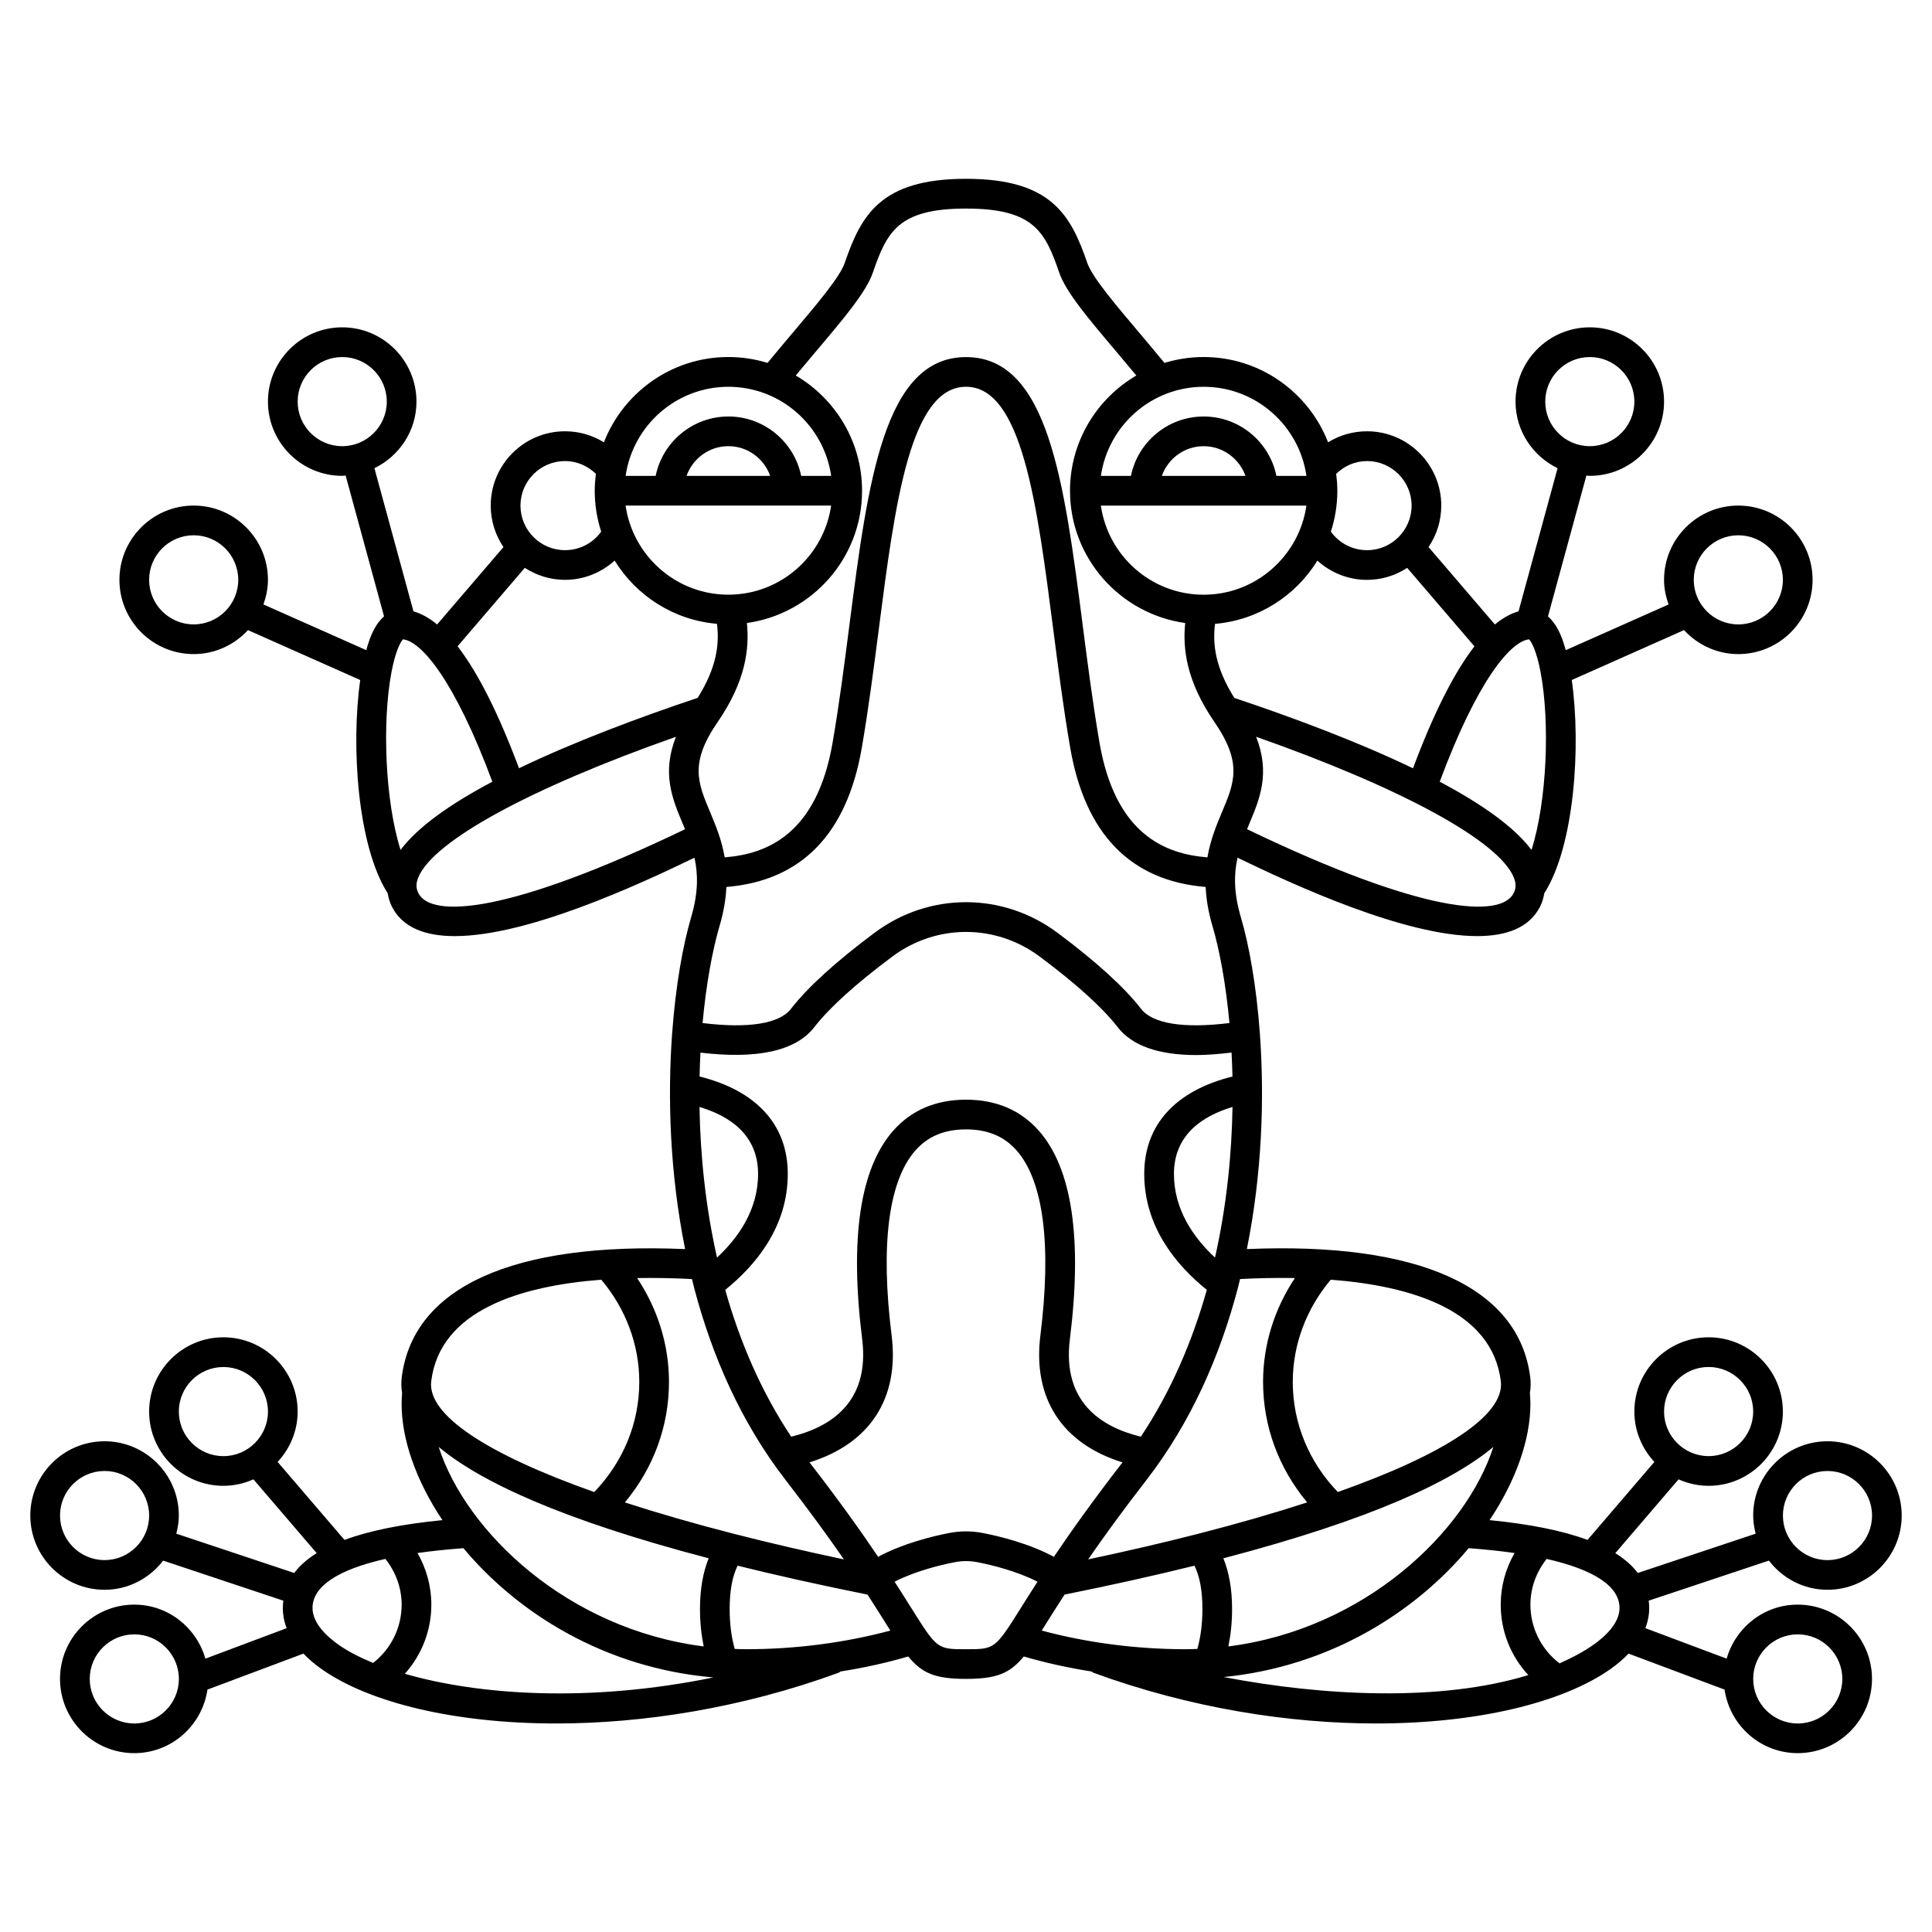
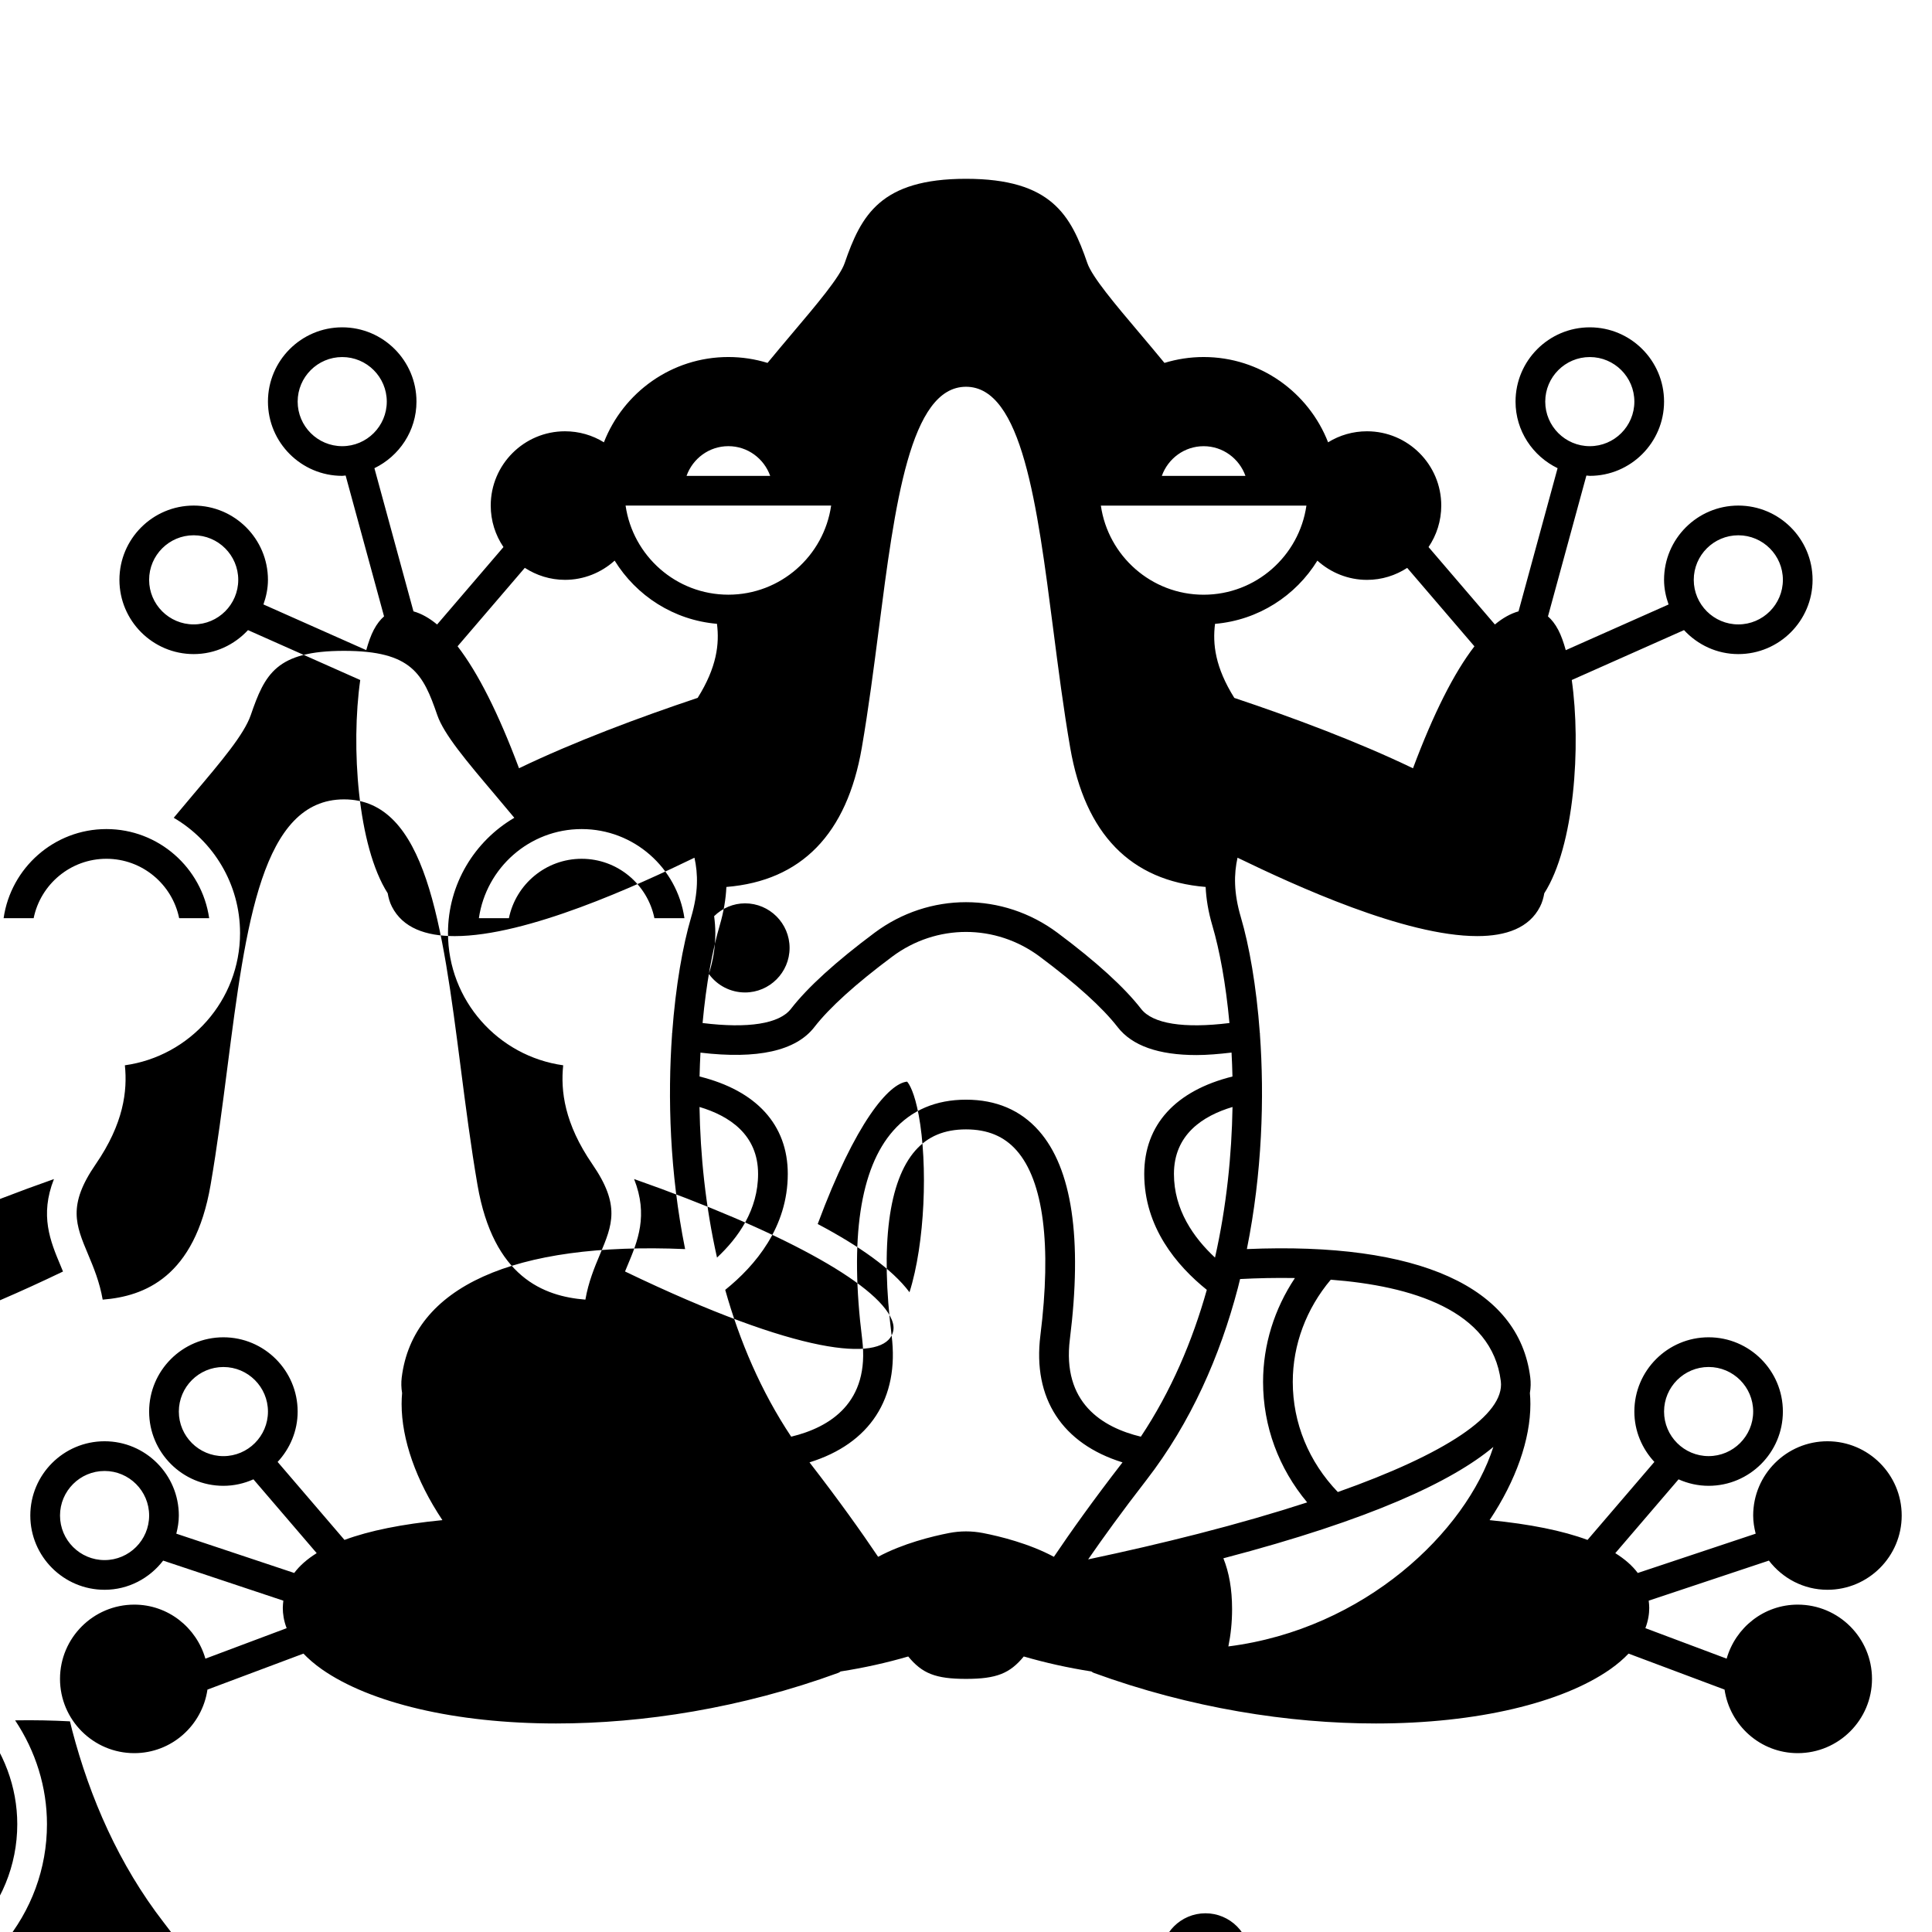
<svg xmlns="http://www.w3.org/2000/svg" fill="#000000" width="800px" height="800px" version="1.1" viewBox="144 144 512 512">
-   <path d="m628.29 565.31c10.852 0 19.68-8.828 19.68-19.68 0-10.852-8.828-19.68-19.68-19.68-10.852 0-19.68 8.828-19.68 19.68 0 1.668 0.273 3.262 0.664 4.812l-31.246 10.414c-1.453-1.945-3.453-3.691-5.957-5.254l16.766-19.562c2.441 1.086 5.125 1.715 7.965 1.715 10.852 0 19.68-8.828 19.68-19.68s-8.828-19.68-19.68-19.68c-10.852 0-19.68 8.828-19.68 19.68 0 5.164 2.043 9.832 5.305 13.348l-17.715 20.668c-6.609-2.449-15.246-4.191-25.953-5.242 6.992-10.484 10.812-21.391 10.812-30.758 0-1.031-0.047-2-0.133-2.914 0.238-1.43 0.266-2.801 0.102-4.121-2.965-24.012-29.613-35.984-75.105-34.039 4.082-20.238 4.652-40.227 3.461-56.902-0.008-0.078 0.023-0.145 0.008-0.223-0.004-0.031-0.027-0.059-0.031-0.09-0.922-12.605-2.844-23.309-5.031-30.727-1.934-6.562-1.836-11.469-0.883-15.777 15.195 7.359 44.367 20.781 63.52 20.777 7.699 0 13.777-2.176 16.648-7.793 0.586-1.141 0.914-2.34 1.125-3.551 7.984-12.5 9.777-38.969 7.285-56.523l29.746-13.223c3.598 3.883 8.695 6.356 14.391 6.356 10.852 0 19.68-8.828 19.68-19.68 0-10.852-8.828-19.68-19.68-19.68s-19.68 8.828-19.68 19.68c0 2.297 0.473 4.477 1.199 6.531l-27.246 12.109c-0.578-2.082-1.23-3.926-1.98-5.352-0.855-1.629-1.789-2.777-2.738-3.594l10.184-37.332c0.301 0.004 0.59 0.082 0.902 0.082 10.852 0 19.68-8.828 19.68-19.68 0-10.852-8.828-19.68-19.68-19.68s-19.68 8.828-19.68 19.68c0 7.781 4.574 14.457 11.145 17.648l-10.348 37.938c-2.082 0.586-4.168 1.742-6.266 3.484l-17.586-20.52c2.129-3.137 3.371-6.926 3.371-11 0-10.852-8.828-19.68-19.68-19.68-3.711 0-7.254 1.031-10.312 2.922-5.152-13.207-17.973-22.602-32.98-22.602-3.613 0-7.098 0.551-10.383 1.559-2.215-2.691-4.441-5.348-6.586-7.879-6.465-7.644-12.566-14.863-13.852-18.574-4.352-12.656-9.477-22.336-32.156-22.336-22.672 0-27.801 9.68-32.156 22.332-1.277 3.715-7.387 10.934-13.852 18.578-2.144 2.535-4.371 5.188-6.586 7.879-3.289-1.008-6.769-1.559-10.383-1.559-15.008 0-27.832 9.395-32.984 22.602-3.059-1.891-6.602-2.922-10.312-2.922-10.852 0-19.68 8.828-19.68 19.68 0 4.074 1.242 7.859 3.375 11.004l-17.586 20.52c-2.094-1.738-4.184-2.902-6.266-3.484l-10.348-37.938c6.57-3.195 11.145-9.871 11.145-17.652 0-10.852-8.828-19.68-19.68-19.68s-19.68 8.828-19.68 19.68c0 10.852 8.828 19.68 19.68 19.68 0.312 0 0.598-0.078 0.906-0.09l10.184 37.332c-0.945 0.82-1.883 1.969-2.738 3.594-0.746 1.43-1.402 3.269-1.98 5.352l-27.246-12.109c0.723-2.051 1.195-4.227 1.195-6.523 0-10.852-8.828-19.68-19.68-19.68s-19.68 8.828-19.68 19.68c0 10.852 8.828 19.68 19.68 19.68 5.695 0 10.793-2.473 14.391-6.352l29.746 13.223c-2.492 17.551-0.703 44.02 7.281 56.52 0.207 1.215 0.535 2.414 1.121 3.555 2.879 5.621 8.949 7.793 16.652 7.793 19.152 0 48.328-13.422 63.52-20.777 0.953 4.305 1.055 9.215-0.879 15.777-2.188 7.418-4.109 18.121-5.031 30.727-0.008 0.031-0.027 0.059-0.035 0.09-0.012 0.078 0.016 0.152 0.008 0.23-1.191 16.676-0.621 36.656 3.461 56.895-45.52-1.949-72.145 10.02-75.105 34.039-0.16 1.316-0.137 2.691 0.102 4.121-0.082 0.91-0.129 1.875-0.129 2.91 0 9.363 3.816 20.273 10.812 30.758-10.711 1.051-19.344 2.793-25.953 5.242l-17.715-20.668c3.262-3.516 5.305-8.184 5.305-13.348 0-10.852-8.828-19.68-19.68-19.68-10.852 0-19.68 8.828-19.68 19.68s8.828 19.68 19.68 19.68c2.836 0 5.523-0.629 7.961-1.719l16.766 19.562c-2.508 1.566-4.508 3.309-5.957 5.254l-31.246-10.414c0.395-1.547 0.668-3.141 0.668-4.809 0-10.852-8.828-19.68-19.68-19.68-10.852 0-19.68 8.828-19.68 19.68 0 10.852 8.828 19.68 19.68 19.68 6.336 0 11.926-3.062 15.527-7.731l31.852 10.617c-0.07 0.629-0.145 1.262-0.145 1.922 0 1.539 0.25 3.371 1.02 5.367l-21.535 8.078c-2.359-8.238-9.871-14.32-18.848-14.32-10.852 0-19.68 8.828-19.68 19.68 0 10.852 8.828 19.68 19.68 19.68 9.879 0 18.004-7.344 19.395-16.844l25.438-9.535c1.324 1.383 2.918 2.781 4.902 4.172 12.664 8.855 35.207 14.344 62.039 14.344 22.992 0 49.121-4.035 74.848-13.434 0.219-0.078 0.379-0.238 0.574-0.352 6.195-0.965 12.191-2.301 17.91-3.969 3.695 4.5 7.238 5.938 15.312 5.938s11.613-1.441 15.309-5.938c5.723 1.664 11.715 3 17.91 3.969 0.195 0.113 0.355 0.273 0.574 0.352 25.727 9.398 51.855 13.434 74.848 13.434 26.824 0 49.379-5.492 62.039-14.344 1.992-1.395 3.582-2.789 4.902-4.172l25.438 9.535c1.391 9.5 9.516 16.844 19.395 16.844 10.852 0 19.68-8.828 19.68-19.68 0-10.852-8.828-19.68-19.68-19.68-8.977 0-16.488 6.082-18.84 14.316l-21.535-8.078c0.762-2 1.02-3.824 1.02-5.367 0-0.656-0.07-1.289-0.141-1.922l31.852-10.617c3.59 4.672 9.18 7.734 15.52 7.734zm-31.488-59.043c6.512 0 11.809 5.297 11.809 11.809s-5.297 11.809-11.809 11.809-11.809-5.297-11.809-11.809c0-6.508 5.297-11.809 11.809-11.809zm7.871-220.41c6.512 0 11.809 5.297 11.809 11.809 0 6.512-5.297 11.809-11.809 11.809s-11.809-5.297-11.809-11.809c0-6.512 5.297-11.809 11.809-11.809zm-39.359-47.234c6.512 0 11.809 5.297 11.809 11.809 0 6.512-5.297 11.809-11.809 11.809s-11.809-5.297-11.809-11.809c0-6.512 5.297-11.809 11.809-11.809zm-342.43 11.809c0-6.512 5.297-11.809 11.809-11.809s11.809 5.297 11.809 11.809c0 6.512-5.297 11.809-11.809 11.809s-11.809-5.297-11.809-11.809zm-27.555 59.039c-6.512 0-11.809-5.297-11.809-11.809 0-6.512 5.297-11.809 11.809-11.809s11.809 5.297 11.809 11.809c0 6.512-5.297 11.809-11.809 11.809zm-3.934 208.61c0-6.512 5.297-11.809 11.809-11.809s11.809 5.297 11.809 11.809-5.297 11.809-11.809 11.809-11.809-5.297-11.809-11.809zm-19.68 39.359c-6.512 0-11.809-5.297-11.809-11.809 0-6.512 5.297-11.809 11.809-11.809 6.512 0 11.809 5.297 11.809 11.809 0 6.512-5.301 11.809-11.809 11.809zm368.04-29.988c-7.215 22.445-34.086 48.285-70.223 52.867 0.629-3.074 0.984-6.359 0.984-9.891 0-5.324-0.809-9.734-2.305-13.465 39.227-10.273 60.648-20.402 71.543-29.512zm1.98-17.422c1.102 8.918-14.758 19.309-43.199 29.375-7.688-8.012-11.938-18.27-11.938-29.195 0-9.855 3.586-19.387 10.066-27.078 21.375 1.637 42.742 8.07 45.07 26.898zm-54.566-27.336c-5.457 8.195-8.441 17.711-8.441 27.516 0 11.777 4.137 22.895 11.691 31.941-8.656 2.812-18.258 5.594-28.758 8.285-0.172 0.031-0.336 0.074-0.508 0.129-8.977 2.297-18.598 4.535-28.781 6.688 4.016-5.809 8.98-12.688 15.434-21.016 11.852-15.312 19.531-32.984 24.238-50.883 0.027-0.094 0.051-0.184 0.07-0.281 0.184-0.703 0.352-1.41 0.523-2.113 4.492-0.238 9.426-0.355 14.531-0.266zm-153.15-5.422c-3.078-13.656-4.434-27.309-4.641-39.914 7.879 2.348 15.523 7.312 15.523 17.746 0 9.492-5.219 16.891-10.883 22.168zm18.754-22.168c0-13.043-8.324-22.074-23.379-25.82 0.047-2.156 0.133-4.258 0.238-6.324 15.09 1.789 25.285-0.445 30.184-6.769 4.008-5.164 10.953-11.449 20.648-18.684 11.688-8.715 27.391-8.711 39.078 0 9.695 7.234 16.645 13.523 20.648 18.688 3.824 4.934 10.828 7.406 20.887 7.406 2.828 0 5.988-0.27 9.297-0.66 0.109 2.074 0.195 4.184 0.242 6.344-15.055 3.75-23.379 12.777-23.379 25.82 0 14.094 8.574 24.273 16.582 30.715-3.805 13.531-9.441 26.836-17.48 38.914-10.289-2.481-20.906-9.047-18.809-25.844 3.336-26.691 0.57-45.273-8.227-55.234-4.82-5.457-11.316-8.23-19.297-8.23s-14.477 2.769-19.293 8.23c-8.793 9.961-11.562 28.543-8.227 55.234 2.098 16.801-8.52 23.363-18.809 25.844-8.039-12.074-13.676-25.383-17.484-38.91 8.008-6.445 16.578-16.621 16.578-30.719zm-71.227-107.51c-5.434-14.52-10.871-25.309-16.281-32.32l17.816-20.789c3.078 1.992 6.723 3.18 10.652 3.18 4.961 0 9.602-1.887 13.156-5.098 5.742 9.312 15.645 15.777 27.117 16.75 0.676 5.312-0.02 11.492-5.109 19.621-15.562 5.207-32.719 11.621-47.352 18.656zm82.719-69.613c-1.922 13.332-13.387 23.617-27.238 23.617-13.852 0-25.316-10.285-27.238-23.617zm-38.32-7.871c1.629-4.57 5.961-7.871 11.082-7.871 5.125 0 9.453 3.301 11.082 7.871zm8.773 119.2c1.113-3.781 1.637-7.164 1.785-10.254 19.875-1.629 31.945-14.02 35.887-36.895 1.785-10.359 3.168-21.086 4.508-31.461 4.254-33.016 8.27-64.203 23.109-64.203s18.852 31.184 23.105 64.199c1.34 10.371 2.715 21.102 4.508 31.461 3.945 22.875 16.012 35.266 35.887 36.895 0.152 3.094 0.672 6.473 1.789 10.254 1.883 6.383 3.562 15.309 4.523 25.809-12.062 1.492-20.332 0.207-23.406-3.746-4.441-5.727-11.895-12.512-22.164-20.172-14.496-10.809-33.984-10.816-48.484 0-10.266 7.66-17.723 14.445-22.164 20.172-3.074 3.953-11.34 5.234-23.406 3.746 0.961-10.496 2.644-19.426 4.523-25.805zm155.5-111.32c-1.922 13.332-13.387 23.617-27.238 23.617-13.852 0-25.316-10.285-27.238-23.617zm-38.32-7.871c1.629-4.57 5.961-7.871 11.082-7.871 5.125 0 9.453 3.301 11.082 7.871zm41.223 22.457c3.562 3.211 8.199 5.098 13.156 5.098 3.93 0 7.574-1.184 10.648-3.176l17.816 20.789c-5.406 7.012-10.848 17.797-16.281 32.32-14.629-7.039-31.785-13.445-47.348-18.652-5.094-8.129-5.789-14.312-5.113-19.625 11.477-0.98 21.379-7.441 27.121-16.754zm-27.129 184.7c-5.668-5.277-10.883-12.676-10.883-22.168 0-10.434 7.644-15.398 15.523-17.746-0.207 12.605-1.562 26.258-4.641 39.914zm-85.699 20.641c-3.004-24.008-0.82-40.969 6.312-49.047 3.312-3.746 7.695-5.57 13.402-5.57s10.09 1.824 13.395 5.57c7.133 8.082 9.316 25.039 6.312 49.047-2.086 16.695 5.801 28.676 21.766 33.629-7.965 10.297-13.742 18.441-18.184 25.027-6.562-3.527-14.348-5.441-18.824-6.309-2.965-0.57-5.973-0.574-8.938 0-4.481 0.871-12.266 2.777-18.82 6.305-4.441-6.59-10.219-14.734-18.184-25.027 15.961-4.949 23.855-16.93 21.762-33.625zm164.84-117.21c-3.406 6.672-23.855 5.543-70.652-16.961 0.203-0.492 0.406-0.984 0.613-1.477 2.769-6.59 5.59-13.371 1.793-23.02 38.449 13.535 64.312 27.574 68.281 37.273 0.645 1.59 0.637 2.879-0.035 4.184zm4.734-11.461c-4.609-6.176-13.398-12.297-24.324-18.082 10.055-27.074 18.895-37.258 23.688-37.73 0.613 0.641 1.988 3.035 3.066 8.805 2.473 13.254 1.672 34.055-2.43 47.008zm-43.586-103.06c6.512 0 11.809 5.297 11.809 11.809s-5.297 11.809-11.809 11.809c-3.832 0-7.379-1.848-9.586-4.902 1.105-3.426 1.715-7.062 1.715-10.844 0-1.52-0.125-3.004-0.316-4.477 2.195-2.137 5.074-3.394 8.188-3.394zm-16.059 3.934h-7.953c-1.832-8.969-9.777-15.742-19.281-15.742-9.504 0-17.453 6.773-19.281 15.742h-7.957c1.922-13.332 13.387-23.617 27.238-23.617 13.848 0 25.316 10.285 27.234 23.617zm-130.21-32.723c7.559-8.934 13.523-15.988 15.285-21.098 3.742-10.875 6.734-17.027 24.715-17.027 17.984 0 20.977 6.152 24.715 17.027 1.758 5.109 7.727 12.164 15.285 21.098 1.672 1.977 3.398 4.035 5.129 6.117-10.496 6.152-17.578 17.523-17.578 30.543 0 17.871 13.312 32.648 30.531 35.047-0.703 6.773 0.312 15.43 7.738 26.227 7.477 10.871 5.301 16.051 2.004 23.895-1.449 3.445-3.055 7.312-3.859 11.98-11.047-0.871-24.379-5.953-28.594-30.379-1.754-10.195-3.129-20.832-4.453-31.125-4.918-38.137-9.156-71.07-30.918-71.07s-26 32.934-30.914 71.07c-1.324 10.293-2.695 20.934-4.453 31.125-4.211 24.426-17.543 29.508-28.59 30.379-0.812-4.668-2.414-8.539-3.863-11.98-3.297-7.844-5.481-13.023 2.008-23.895 7.422-10.797 8.438-19.457 7.734-26.227 17.215-2.398 30.523-17.18 30.523-35.047 0-13.02-7.082-24.391-17.574-30.547 1.734-2.082 3.457-4.137 5.129-6.113zm-22.977 9.105c13.852 0 25.316 10.285 27.238 23.617h-7.953c-1.832-8.969-9.777-15.742-19.281-15.742s-17.453 6.773-19.281 15.742h-7.961c1.922-13.332 13.387-23.617 27.238-23.617zm-43.297 19.684c3.113 0 5.996 1.258 8.188 3.398-0.188 1.469-0.316 2.953-0.316 4.473 0 3.781 0.609 7.418 1.711 10.84-2.207 3.059-5.75 4.902-9.582 4.902-6.512 0-11.809-5.297-11.809-11.809 0-6.508 5.297-11.805 11.809-11.805zm-46.012 56.051c1.078-5.769 2.453-8.164 3.066-8.805 4.793 0.473 13.629 10.66 23.688 37.73-10.926 5.781-19.719 11.906-24.324 18.082-4.102-12.949-4.906-33.75-2.43-47.008zm7.16 58.473c-0.668-1.309-0.676-2.598-0.031-4.18 3.965-9.699 29.832-23.738 68.281-37.273-3.797 9.648-0.98 16.43 1.793 23.023 0.207 0.492 0.41 0.984 0.609 1.477-46.801 22.496-67.242 23.617-70.652 16.953zm72.492 102.25c0.176 0.707 0.344 1.414 0.527 2.121 0.02 0.09 0.039 0.176 0.066 0.27 4.707 17.902 12.387 35.578 24.238 50.891 6.449 8.332 11.418 15.203 15.434 21.016-10.188-2.156-19.812-4.394-28.793-6.691-0.16-0.051-0.32-0.094-0.484-0.121-10.5-2.695-20.109-5.477-28.77-8.289 7.559-9.047 11.691-20.164 11.691-31.941 0-9.805-2.984-19.324-8.438-27.516 5.102-0.09 10.035 0.027 14.527 0.262zm-67.117 44.496c10.895 9.105 32.32 19.234 71.547 29.508-1.504 3.731-2.305 8.141-2.305 13.465 0 3.531 0.359 6.816 0.984 9.891-36.141-4.57-63.012-30.414-70.227-52.863zm-1.98-17.422c2.32-18.824 23.699-25.258 45.066-26.898 6.484 7.691 10.07 17.223 10.07 27.078 0 10.926-4.25 21.184-11.938 29.195-28.441-10.066-44.301-20.457-43.199-29.375zm-78.688 90.707c-6.512 0-11.809-5.297-11.809-11.809s5.297-11.809 11.809-11.809 11.809 5.297 11.809 11.809-5.297 11.809-11.809 11.809zm47.23-30.617c0-5.723 6.734-10.156 19.309-12.996 2.742 3.465 4.309 7.672 4.309 12.125 0 6.094-2.801 11.719-7.555 15.441-3.586-1.473-6.652-3.066-9.047-4.738-3.195-2.238-7.016-5.762-7.016-9.832zm24.465 17.445c4.465-4.981 7.023-11.43 7.023-18.316 0-4.867-1.297-9.547-3.672-13.68 3.703-0.535 7.781-0.961 12.168-1.289 14.344 17.18 37.395 31.766 66.246 34.254-33.023 6.785-62.422 4.644-81.766-0.969zm90.469-6.508c-1.023 0-2.035-0.043-3.047-0.074-0.879-3.125-1.34-6.652-1.34-10.551 0-4.891 0.691-8.613 2.102-11.512 10.305 2.555 21.766 5.113 34.43 7.664 1.828 2.816 3.398 5.305 4.742 7.449 0.457 0.727 0.891 1.422 1.312 2.082-11.875 3.184-24.926 4.941-38.199 4.941zm58.254 0c-7.66 0-7.66 0-14.695-11.215-1.227-1.961-2.617-4.168-4.234-6.676 5.488-2.82 12.09-4.426 15.961-5.176 1.969-0.387 3.977-0.383 5.945 0 3.863 0.75 10.473 2.359 15.961 5.18-1.617 2.508-3.004 4.715-4.234 6.676-7.047 11.211-7.047 11.211-14.703 11.211zm21.367-7.027c1.348-2.144 2.914-4.633 4.742-7.449 12.664-2.551 24.125-5.109 34.43-7.664 1.41 2.902 2.102 6.617 2.102 11.512 0 3.902-0.461 7.426-1.34 10.551-1.016 0.035-2.027 0.078-3.051 0.078-13.273 0-26.324-1.758-38.195-4.945 0.418-0.66 0.855-1.355 1.312-2.082zm46.918 14.402c28.234-2.809 50.793-17.234 64.918-34.152 4.387 0.328 8.465 0.75 12.168 1.289-2.383 4.133-3.676 8.812-3.676 13.68 0 7.039 2.656 13.637 7.312 18.66-23.07 7.102-54.152 5.625-80.723 0.523zm97.879-8.48c-2.676 1.875-5.707 3.434-8.879 4.856-4.848-3.719-7.719-9.398-7.719-15.559 0-4.457 1.566-8.66 4.305-12.121 12.574 2.844 19.309 7.273 19.309 12.992 0.004 4.07-3.816 7.594-7.016 9.832zm54.25-2.832c6.512 0 11.809 5.297 11.809 11.809s-5.297 11.809-11.809 11.809c-6.512 0-11.809-5.297-11.809-11.809 0-6.508 5.301-11.809 11.809-11.809zm7.875-43.293c6.512 0 11.809 5.297 11.809 11.809 0 6.512-5.297 11.809-11.809 11.809-6.512 0-11.809-5.297-11.809-11.809 0-6.512 5.297-11.809 11.809-11.809z" />
+   <path d="m628.29 565.31c10.852 0 19.68-8.828 19.68-19.68 0-10.852-8.828-19.68-19.68-19.68-10.852 0-19.68 8.828-19.68 19.68 0 1.668 0.273 3.262 0.664 4.812l-31.246 10.414c-1.453-1.945-3.453-3.691-5.957-5.254l16.766-19.562c2.441 1.086 5.125 1.715 7.965 1.715 10.852 0 19.68-8.828 19.68-19.68s-8.828-19.68-19.68-19.68c-10.852 0-19.68 8.828-19.68 19.68 0 5.164 2.043 9.832 5.305 13.348l-17.715 20.668c-6.609-2.449-15.246-4.191-25.953-5.242 6.992-10.484 10.812-21.391 10.812-30.758 0-1.031-0.047-2-0.133-2.914 0.238-1.43 0.266-2.801 0.102-4.121-2.965-24.012-29.613-35.984-75.105-34.039 4.082-20.238 4.652-40.227 3.461-56.902-0.008-0.078 0.023-0.145 0.008-0.223-0.004-0.031-0.027-0.059-0.031-0.09-0.922-12.605-2.844-23.309-5.031-30.727-1.934-6.562-1.836-11.469-0.883-15.777 15.195 7.359 44.367 20.781 63.52 20.777 7.699 0 13.777-2.176 16.648-7.793 0.586-1.141 0.914-2.34 1.125-3.551 7.984-12.5 9.777-38.969 7.285-56.523l29.746-13.223c3.598 3.883 8.695 6.356 14.391 6.356 10.852 0 19.68-8.828 19.68-19.68 0-10.852-8.828-19.68-19.68-19.68s-19.68 8.828-19.68 19.68c0 2.297 0.473 4.477 1.199 6.531l-27.246 12.109c-0.578-2.082-1.23-3.926-1.98-5.352-0.855-1.629-1.789-2.777-2.738-3.594l10.184-37.332c0.301 0.004 0.59 0.082 0.902 0.082 10.852 0 19.68-8.828 19.68-19.68 0-10.852-8.828-19.68-19.68-19.68s-19.68 8.828-19.68 19.68c0 7.781 4.574 14.457 11.145 17.648l-10.348 37.938c-2.082 0.586-4.168 1.742-6.266 3.484l-17.586-20.52c2.129-3.137 3.371-6.926 3.371-11 0-10.852-8.828-19.68-19.68-19.68-3.711 0-7.254 1.031-10.312 2.922-5.152-13.207-17.973-22.602-32.98-22.602-3.613 0-7.098 0.551-10.383 1.559-2.215-2.691-4.441-5.348-6.586-7.879-6.465-7.644-12.566-14.863-13.852-18.574-4.352-12.656-9.477-22.336-32.156-22.336-22.672 0-27.801 9.68-32.156 22.332-1.277 3.715-7.387 10.934-13.852 18.578-2.144 2.535-4.371 5.188-6.586 7.879-3.289-1.008-6.769-1.559-10.383-1.559-15.008 0-27.832 9.395-32.984 22.602-3.059-1.891-6.602-2.922-10.312-2.922-10.852 0-19.68 8.828-19.68 19.68 0 4.074 1.242 7.859 3.375 11.004l-17.586 20.52c-2.094-1.738-4.184-2.902-6.266-3.484l-10.348-37.938c6.57-3.195 11.145-9.871 11.145-17.652 0-10.852-8.828-19.68-19.68-19.68s-19.68 8.828-19.68 19.68c0 10.852 8.828 19.68 19.68 19.68 0.312 0 0.598-0.078 0.906-0.09l10.184 37.332c-0.945 0.82-1.883 1.969-2.738 3.594-0.746 1.43-1.402 3.269-1.98 5.352l-27.246-12.109c0.723-2.051 1.195-4.227 1.195-6.523 0-10.852-8.828-19.68-19.68-19.68s-19.68 8.828-19.68 19.68c0 10.852 8.828 19.68 19.68 19.68 5.695 0 10.793-2.473 14.391-6.352l29.746 13.223c-2.492 17.551-0.703 44.02 7.281 56.52 0.207 1.215 0.535 2.414 1.121 3.555 2.879 5.621 8.949 7.793 16.652 7.793 19.152 0 48.328-13.422 63.52-20.777 0.953 4.305 1.055 9.215-0.879 15.777-2.188 7.418-4.109 18.121-5.031 30.727-0.008 0.031-0.027 0.059-0.035 0.09-0.012 0.078 0.016 0.152 0.008 0.23-1.191 16.676-0.621 36.656 3.461 56.895-45.52-1.949-72.145 10.02-75.105 34.039-0.16 1.316-0.137 2.691 0.102 4.121-0.082 0.91-0.129 1.875-0.129 2.91 0 9.363 3.816 20.273 10.812 30.758-10.711 1.051-19.344 2.793-25.953 5.242l-17.715-20.668c3.262-3.516 5.305-8.184 5.305-13.348 0-10.852-8.828-19.68-19.68-19.68-10.852 0-19.68 8.828-19.68 19.68s8.828 19.68 19.68 19.68c2.836 0 5.523-0.629 7.961-1.719l16.766 19.562c-2.508 1.566-4.508 3.309-5.957 5.254l-31.246-10.414c0.395-1.547 0.668-3.141 0.668-4.809 0-10.852-8.828-19.68-19.68-19.68-10.852 0-19.68 8.828-19.68 19.68 0 10.852 8.828 19.68 19.68 19.68 6.336 0 11.926-3.062 15.527-7.731l31.852 10.617c-0.07 0.629-0.145 1.262-0.145 1.922 0 1.539 0.25 3.371 1.02 5.367l-21.535 8.078c-2.359-8.238-9.871-14.32-18.848-14.32-10.852 0-19.68 8.828-19.68 19.68 0 10.852 8.828 19.68 19.68 19.68 9.879 0 18.004-7.344 19.395-16.844l25.438-9.535c1.324 1.383 2.918 2.781 4.902 4.172 12.664 8.855 35.207 14.344 62.039 14.344 22.992 0 49.121-4.035 74.848-13.434 0.219-0.078 0.379-0.238 0.574-0.352 6.195-0.965 12.191-2.301 17.91-3.969 3.695 4.5 7.238 5.938 15.312 5.938s11.613-1.441 15.309-5.938c5.723 1.664 11.715 3 17.91 3.969 0.195 0.113 0.355 0.273 0.574 0.352 25.727 9.398 51.855 13.434 74.848 13.434 26.824 0 49.379-5.492 62.039-14.344 1.992-1.395 3.582-2.789 4.902-4.172l25.438 9.535c1.391 9.5 9.516 16.844 19.395 16.844 10.852 0 19.68-8.828 19.68-19.68 0-10.852-8.828-19.68-19.68-19.68-8.977 0-16.488 6.082-18.84 14.316l-21.535-8.078c0.762-2 1.02-3.824 1.02-5.367 0-0.656-0.07-1.289-0.141-1.922l31.852-10.617c3.59 4.672 9.18 7.734 15.52 7.734zm-31.488-59.043c6.512 0 11.809 5.297 11.809 11.809s-5.297 11.809-11.809 11.809-11.809-5.297-11.809-11.809c0-6.508 5.297-11.809 11.809-11.809zm7.871-220.41c6.512 0 11.809 5.297 11.809 11.809 0 6.512-5.297 11.809-11.809 11.809s-11.809-5.297-11.809-11.809c0-6.512 5.297-11.809 11.809-11.809zm-39.359-47.234c6.512 0 11.809 5.297 11.809 11.809 0 6.512-5.297 11.809-11.809 11.809s-11.809-5.297-11.809-11.809c0-6.512 5.297-11.809 11.809-11.809zm-342.43 11.809c0-6.512 5.297-11.809 11.809-11.809s11.809 5.297 11.809 11.809c0 6.512-5.297 11.809-11.809 11.809s-11.809-5.297-11.809-11.809zm-27.555 59.039c-6.512 0-11.809-5.297-11.809-11.809 0-6.512 5.297-11.809 11.809-11.809s11.809 5.297 11.809 11.809c0 6.512-5.297 11.809-11.809 11.809zm-3.934 208.61c0-6.512 5.297-11.809 11.809-11.809s11.809 5.297 11.809 11.809-5.297 11.809-11.809 11.809-11.809-5.297-11.809-11.809zm-19.68 39.359c-6.512 0-11.809-5.297-11.809-11.809 0-6.512 5.297-11.809 11.809-11.809 6.512 0 11.809 5.297 11.809 11.809 0 6.512-5.301 11.809-11.809 11.809zm368.04-29.988c-7.215 22.445-34.086 48.285-70.223 52.867 0.629-3.074 0.984-6.359 0.984-9.891 0-5.324-0.809-9.734-2.305-13.465 39.227-10.273 60.648-20.402 71.543-29.512zm1.98-17.422c1.102 8.918-14.758 19.309-43.199 29.375-7.688-8.012-11.938-18.27-11.938-29.195 0-9.855 3.586-19.387 10.066-27.078 21.375 1.637 42.742 8.07 45.07 26.898zm-54.566-27.336c-5.457 8.195-8.441 17.711-8.441 27.516 0 11.777 4.137 22.895 11.691 31.941-8.656 2.812-18.258 5.594-28.758 8.285-0.172 0.031-0.336 0.074-0.508 0.129-8.977 2.297-18.598 4.535-28.781 6.688 4.016-5.809 8.98-12.688 15.434-21.016 11.852-15.312 19.531-32.984 24.238-50.883 0.027-0.094 0.051-0.184 0.07-0.281 0.184-0.703 0.352-1.41 0.523-2.113 4.492-0.238 9.426-0.355 14.531-0.266zm-153.15-5.422c-3.078-13.656-4.434-27.309-4.641-39.914 7.879 2.348 15.523 7.312 15.523 17.746 0 9.492-5.219 16.891-10.883 22.168zm18.754-22.168c0-13.043-8.324-22.074-23.379-25.82 0.047-2.156 0.133-4.258 0.238-6.324 15.09 1.789 25.285-0.445 30.184-6.769 4.008-5.164 10.953-11.449 20.648-18.684 11.688-8.715 27.391-8.711 39.078 0 9.695 7.234 16.645 13.523 20.648 18.688 3.824 4.934 10.828 7.406 20.887 7.406 2.828 0 5.988-0.27 9.297-0.66 0.109 2.074 0.195 4.184 0.242 6.344-15.055 3.75-23.379 12.777-23.379 25.82 0 14.094 8.574 24.273 16.582 30.715-3.805 13.531-9.441 26.836-17.48 38.914-10.289-2.481-20.906-9.047-18.809-25.844 3.336-26.691 0.57-45.273-8.227-55.234-4.82-5.457-11.316-8.23-19.297-8.23s-14.477 2.769-19.293 8.23c-8.793 9.961-11.562 28.543-8.227 55.234 2.098 16.801-8.52 23.363-18.809 25.844-8.039-12.074-13.676-25.383-17.484-38.91 8.008-6.445 16.578-16.621 16.578-30.719zm-71.227-107.51c-5.434-14.52-10.871-25.309-16.281-32.32l17.816-20.789c3.078 1.992 6.723 3.18 10.652 3.18 4.961 0 9.602-1.887 13.156-5.098 5.742 9.312 15.645 15.777 27.117 16.75 0.676 5.312-0.02 11.492-5.109 19.621-15.562 5.207-32.719 11.621-47.352 18.656zm82.719-69.613c-1.922 13.332-13.387 23.617-27.238 23.617-13.852 0-25.316-10.285-27.238-23.617zm-38.32-7.871c1.629-4.57 5.961-7.871 11.082-7.871 5.125 0 9.453 3.301 11.082 7.871zm8.773 119.2c1.113-3.781 1.637-7.164 1.785-10.254 19.875-1.629 31.945-14.02 35.887-36.895 1.785-10.359 3.168-21.086 4.508-31.461 4.254-33.016 8.27-64.203 23.109-64.203s18.852 31.184 23.105 64.199c1.34 10.371 2.715 21.102 4.508 31.461 3.945 22.875 16.012 35.266 35.887 36.895 0.152 3.094 0.672 6.473 1.789 10.254 1.883 6.383 3.562 15.309 4.523 25.809-12.062 1.492-20.332 0.207-23.406-3.746-4.441-5.727-11.895-12.512-22.164-20.172-14.496-10.809-33.984-10.816-48.484 0-10.266 7.66-17.723 14.445-22.164 20.172-3.074 3.953-11.34 5.234-23.406 3.746 0.961-10.496 2.644-19.426 4.523-25.805zm155.5-111.32c-1.922 13.332-13.387 23.617-27.238 23.617-13.852 0-25.316-10.285-27.238-23.617zm-38.32-7.871c1.629-4.57 5.961-7.871 11.082-7.871 5.125 0 9.453 3.301 11.082 7.871zm41.223 22.457c3.562 3.211 8.199 5.098 13.156 5.098 3.93 0 7.574-1.184 10.648-3.176l17.816 20.789c-5.406 7.012-10.848 17.797-16.281 32.32-14.629-7.039-31.785-13.445-47.348-18.652-5.094-8.129-5.789-14.312-5.113-19.625 11.477-0.98 21.379-7.441 27.121-16.754zm-27.129 184.7c-5.668-5.277-10.883-12.676-10.883-22.168 0-10.434 7.644-15.398 15.523-17.746-0.207 12.605-1.562 26.258-4.641 39.914zm-85.699 20.641c-3.004-24.008-0.82-40.969 6.312-49.047 3.312-3.746 7.695-5.57 13.402-5.57s10.09 1.824 13.395 5.57c7.133 8.082 9.316 25.039 6.312 49.047-2.086 16.695 5.801 28.676 21.766 33.629-7.965 10.297-13.742 18.441-18.184 25.027-6.562-3.527-14.348-5.441-18.824-6.309-2.965-0.57-5.973-0.574-8.938 0-4.481 0.871-12.266 2.777-18.82 6.305-4.441-6.59-10.219-14.734-18.184-25.027 15.961-4.949 23.855-16.93 21.762-33.625zc-3.406 6.672-23.855 5.543-70.652-16.961 0.203-0.492 0.406-0.984 0.613-1.477 2.769-6.59 5.59-13.371 1.793-23.02 38.449 13.535 64.312 27.574 68.281 37.273 0.645 1.59 0.637 2.879-0.035 4.184zm4.734-11.461c-4.609-6.176-13.398-12.297-24.324-18.082 10.055-27.074 18.895-37.258 23.688-37.73 0.613 0.641 1.988 3.035 3.066 8.805 2.473 13.254 1.672 34.055-2.43 47.008zm-43.586-103.06c6.512 0 11.809 5.297 11.809 11.809s-5.297 11.809-11.809 11.809c-3.832 0-7.379-1.848-9.586-4.902 1.105-3.426 1.715-7.062 1.715-10.844 0-1.52-0.125-3.004-0.316-4.477 2.195-2.137 5.074-3.394 8.188-3.394zm-16.059 3.934h-7.953c-1.832-8.969-9.777-15.742-19.281-15.742-9.504 0-17.453 6.773-19.281 15.742h-7.957c1.922-13.332 13.387-23.617 27.238-23.617 13.848 0 25.316 10.285 27.234 23.617zm-130.21-32.723c7.559-8.934 13.523-15.988 15.285-21.098 3.742-10.875 6.734-17.027 24.715-17.027 17.984 0 20.977 6.152 24.715 17.027 1.758 5.109 7.727 12.164 15.285 21.098 1.672 1.977 3.398 4.035 5.129 6.117-10.496 6.152-17.578 17.523-17.578 30.543 0 17.871 13.312 32.648 30.531 35.047-0.703 6.773 0.312 15.43 7.738 26.227 7.477 10.871 5.301 16.051 2.004 23.895-1.449 3.445-3.055 7.312-3.859 11.98-11.047-0.871-24.379-5.953-28.594-30.379-1.754-10.195-3.129-20.832-4.453-31.125-4.918-38.137-9.156-71.07-30.918-71.07s-26 32.934-30.914 71.07c-1.324 10.293-2.695 20.934-4.453 31.125-4.211 24.426-17.543 29.508-28.59 30.379-0.812-4.668-2.414-8.539-3.863-11.98-3.297-7.844-5.481-13.023 2.008-23.895 7.422-10.797 8.438-19.457 7.734-26.227 17.215-2.398 30.523-17.18 30.523-35.047 0-13.02-7.082-24.391-17.574-30.547 1.734-2.082 3.457-4.137 5.129-6.113zm-22.977 9.105c13.852 0 25.316 10.285 27.238 23.617h-7.953c-1.832-8.969-9.777-15.742-19.281-15.742s-17.453 6.773-19.281 15.742h-7.961c1.922-13.332 13.387-23.617 27.238-23.617zm-43.297 19.684c3.113 0 5.996 1.258 8.188 3.398-0.188 1.469-0.316 2.953-0.316 4.473 0 3.781 0.609 7.418 1.711 10.84-2.207 3.059-5.75 4.902-9.582 4.902-6.512 0-11.809-5.297-11.809-11.809 0-6.508 5.297-11.805 11.809-11.805zm-46.012 56.051c1.078-5.769 2.453-8.164 3.066-8.805 4.793 0.473 13.629 10.66 23.688 37.73-10.926 5.781-19.719 11.906-24.324 18.082-4.102-12.949-4.906-33.75-2.43-47.008zm7.16 58.473c-0.668-1.309-0.676-2.598-0.031-4.18 3.965-9.699 29.832-23.738 68.281-37.273-3.797 9.648-0.98 16.43 1.793 23.023 0.207 0.492 0.41 0.984 0.609 1.477-46.801 22.496-67.242 23.617-70.652 16.953zm72.492 102.25c0.176 0.707 0.344 1.414 0.527 2.121 0.02 0.09 0.039 0.176 0.066 0.27 4.707 17.902 12.387 35.578 24.238 50.891 6.449 8.332 11.418 15.203 15.434 21.016-10.188-2.156-19.812-4.394-28.793-6.691-0.16-0.051-0.32-0.094-0.484-0.121-10.5-2.695-20.109-5.477-28.77-8.289 7.559-9.047 11.691-20.164 11.691-31.941 0-9.805-2.984-19.324-8.438-27.516 5.102-0.09 10.035 0.027 14.527 0.262zm-67.117 44.496c10.895 9.105 32.32 19.234 71.547 29.508-1.504 3.731-2.305 8.141-2.305 13.465 0 3.531 0.359 6.816 0.984 9.891-36.141-4.57-63.012-30.414-70.227-52.863zm-1.98-17.422c2.32-18.824 23.699-25.258 45.066-26.898 6.484 7.691 10.07 17.223 10.07 27.078 0 10.926-4.25 21.184-11.938 29.195-28.441-10.066-44.301-20.457-43.199-29.375zm-78.688 90.707c-6.512 0-11.809-5.297-11.809-11.809s5.297-11.809 11.809-11.809 11.809 5.297 11.809 11.809-5.297 11.809-11.809 11.809zm47.23-30.617c0-5.723 6.734-10.156 19.309-12.996 2.742 3.465 4.309 7.672 4.309 12.125 0 6.094-2.801 11.719-7.555 15.441-3.586-1.473-6.652-3.066-9.047-4.738-3.195-2.238-7.016-5.762-7.016-9.832zm24.465 17.445c4.465-4.981 7.023-11.43 7.023-18.316 0-4.867-1.297-9.547-3.672-13.68 3.703-0.535 7.781-0.961 12.168-1.289 14.344 17.18 37.395 31.766 66.246 34.254-33.023 6.785-62.422 4.644-81.766-0.969zm90.469-6.508c-1.023 0-2.035-0.043-3.047-0.074-0.879-3.125-1.34-6.652-1.34-10.551 0-4.891 0.691-8.613 2.102-11.512 10.305 2.555 21.766 5.113 34.43 7.664 1.828 2.816 3.398 5.305 4.742 7.449 0.457 0.727 0.891 1.422 1.312 2.082-11.875 3.184-24.926 4.941-38.199 4.941zm58.254 0c-7.66 0-7.66 0-14.695-11.215-1.227-1.961-2.617-4.168-4.234-6.676 5.488-2.82 12.09-4.426 15.961-5.176 1.969-0.387 3.977-0.383 5.945 0 3.863 0.75 10.473 2.359 15.961 5.18-1.617 2.508-3.004 4.715-4.234 6.676-7.047 11.211-7.047 11.211-14.703 11.211zm21.367-7.027c1.348-2.144 2.914-4.633 4.742-7.449 12.664-2.551 24.125-5.109 34.43-7.664 1.41 2.902 2.102 6.617 2.102 11.512 0 3.902-0.461 7.426-1.34 10.551-1.016 0.035-2.027 0.078-3.051 0.078-13.273 0-26.324-1.758-38.195-4.945 0.418-0.66 0.855-1.355 1.312-2.082zm46.918 14.402c28.234-2.809 50.793-17.234 64.918-34.152 4.387 0.328 8.465 0.75 12.168 1.289-2.383 4.133-3.676 8.812-3.676 13.68 0 7.039 2.656 13.637 7.312 18.66-23.07 7.102-54.152 5.625-80.723 0.523zm97.879-8.48c-2.676 1.875-5.707 3.434-8.879 4.856-4.848-3.719-7.719-9.398-7.719-15.559 0-4.457 1.566-8.66 4.305-12.121 12.574 2.844 19.309 7.273 19.309 12.992 0.004 4.07-3.816 7.594-7.016 9.832zm54.25-2.832c6.512 0 11.809 5.297 11.809 11.809s-5.297 11.809-11.809 11.809c-6.512 0-11.809-5.297-11.809-11.809 0-6.508 5.301-11.809 11.809-11.809zm7.875-43.293c6.512 0 11.809 5.297 11.809 11.809 0 6.512-5.297 11.809-11.809 11.809-6.512 0-11.809-5.297-11.809-11.809 0-6.512 5.297-11.809 11.809-11.809z" />
</svg>